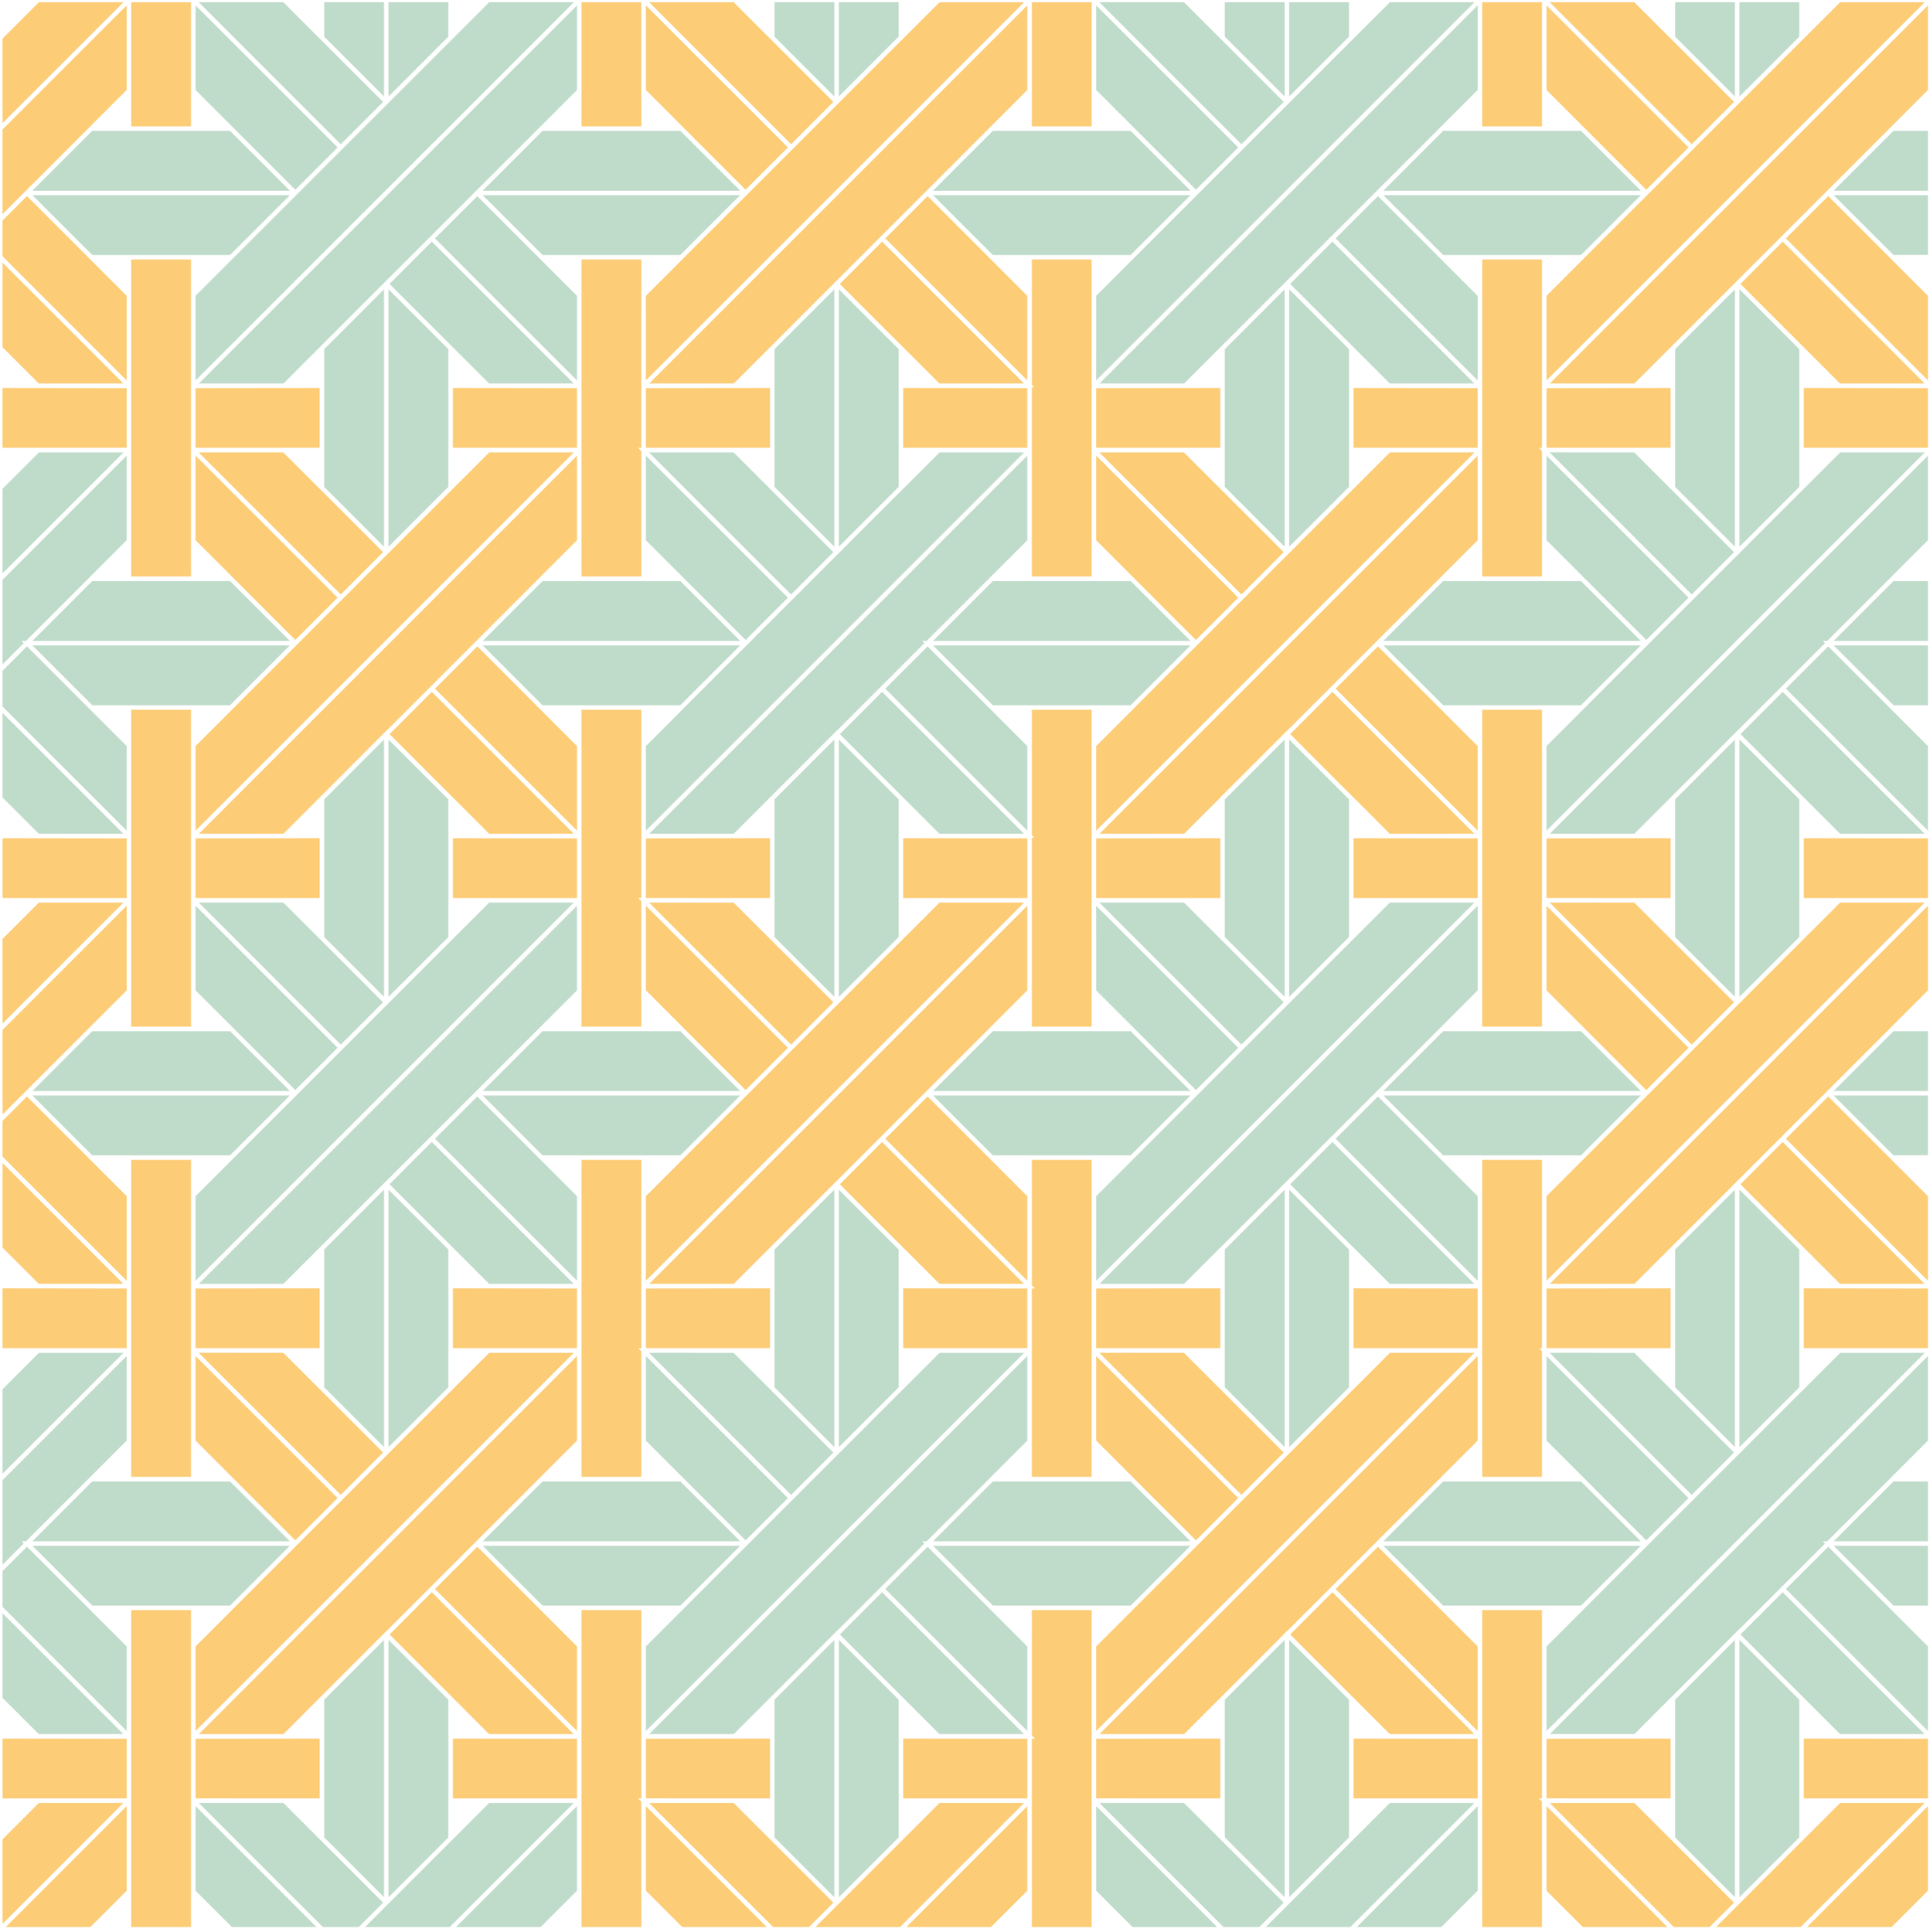
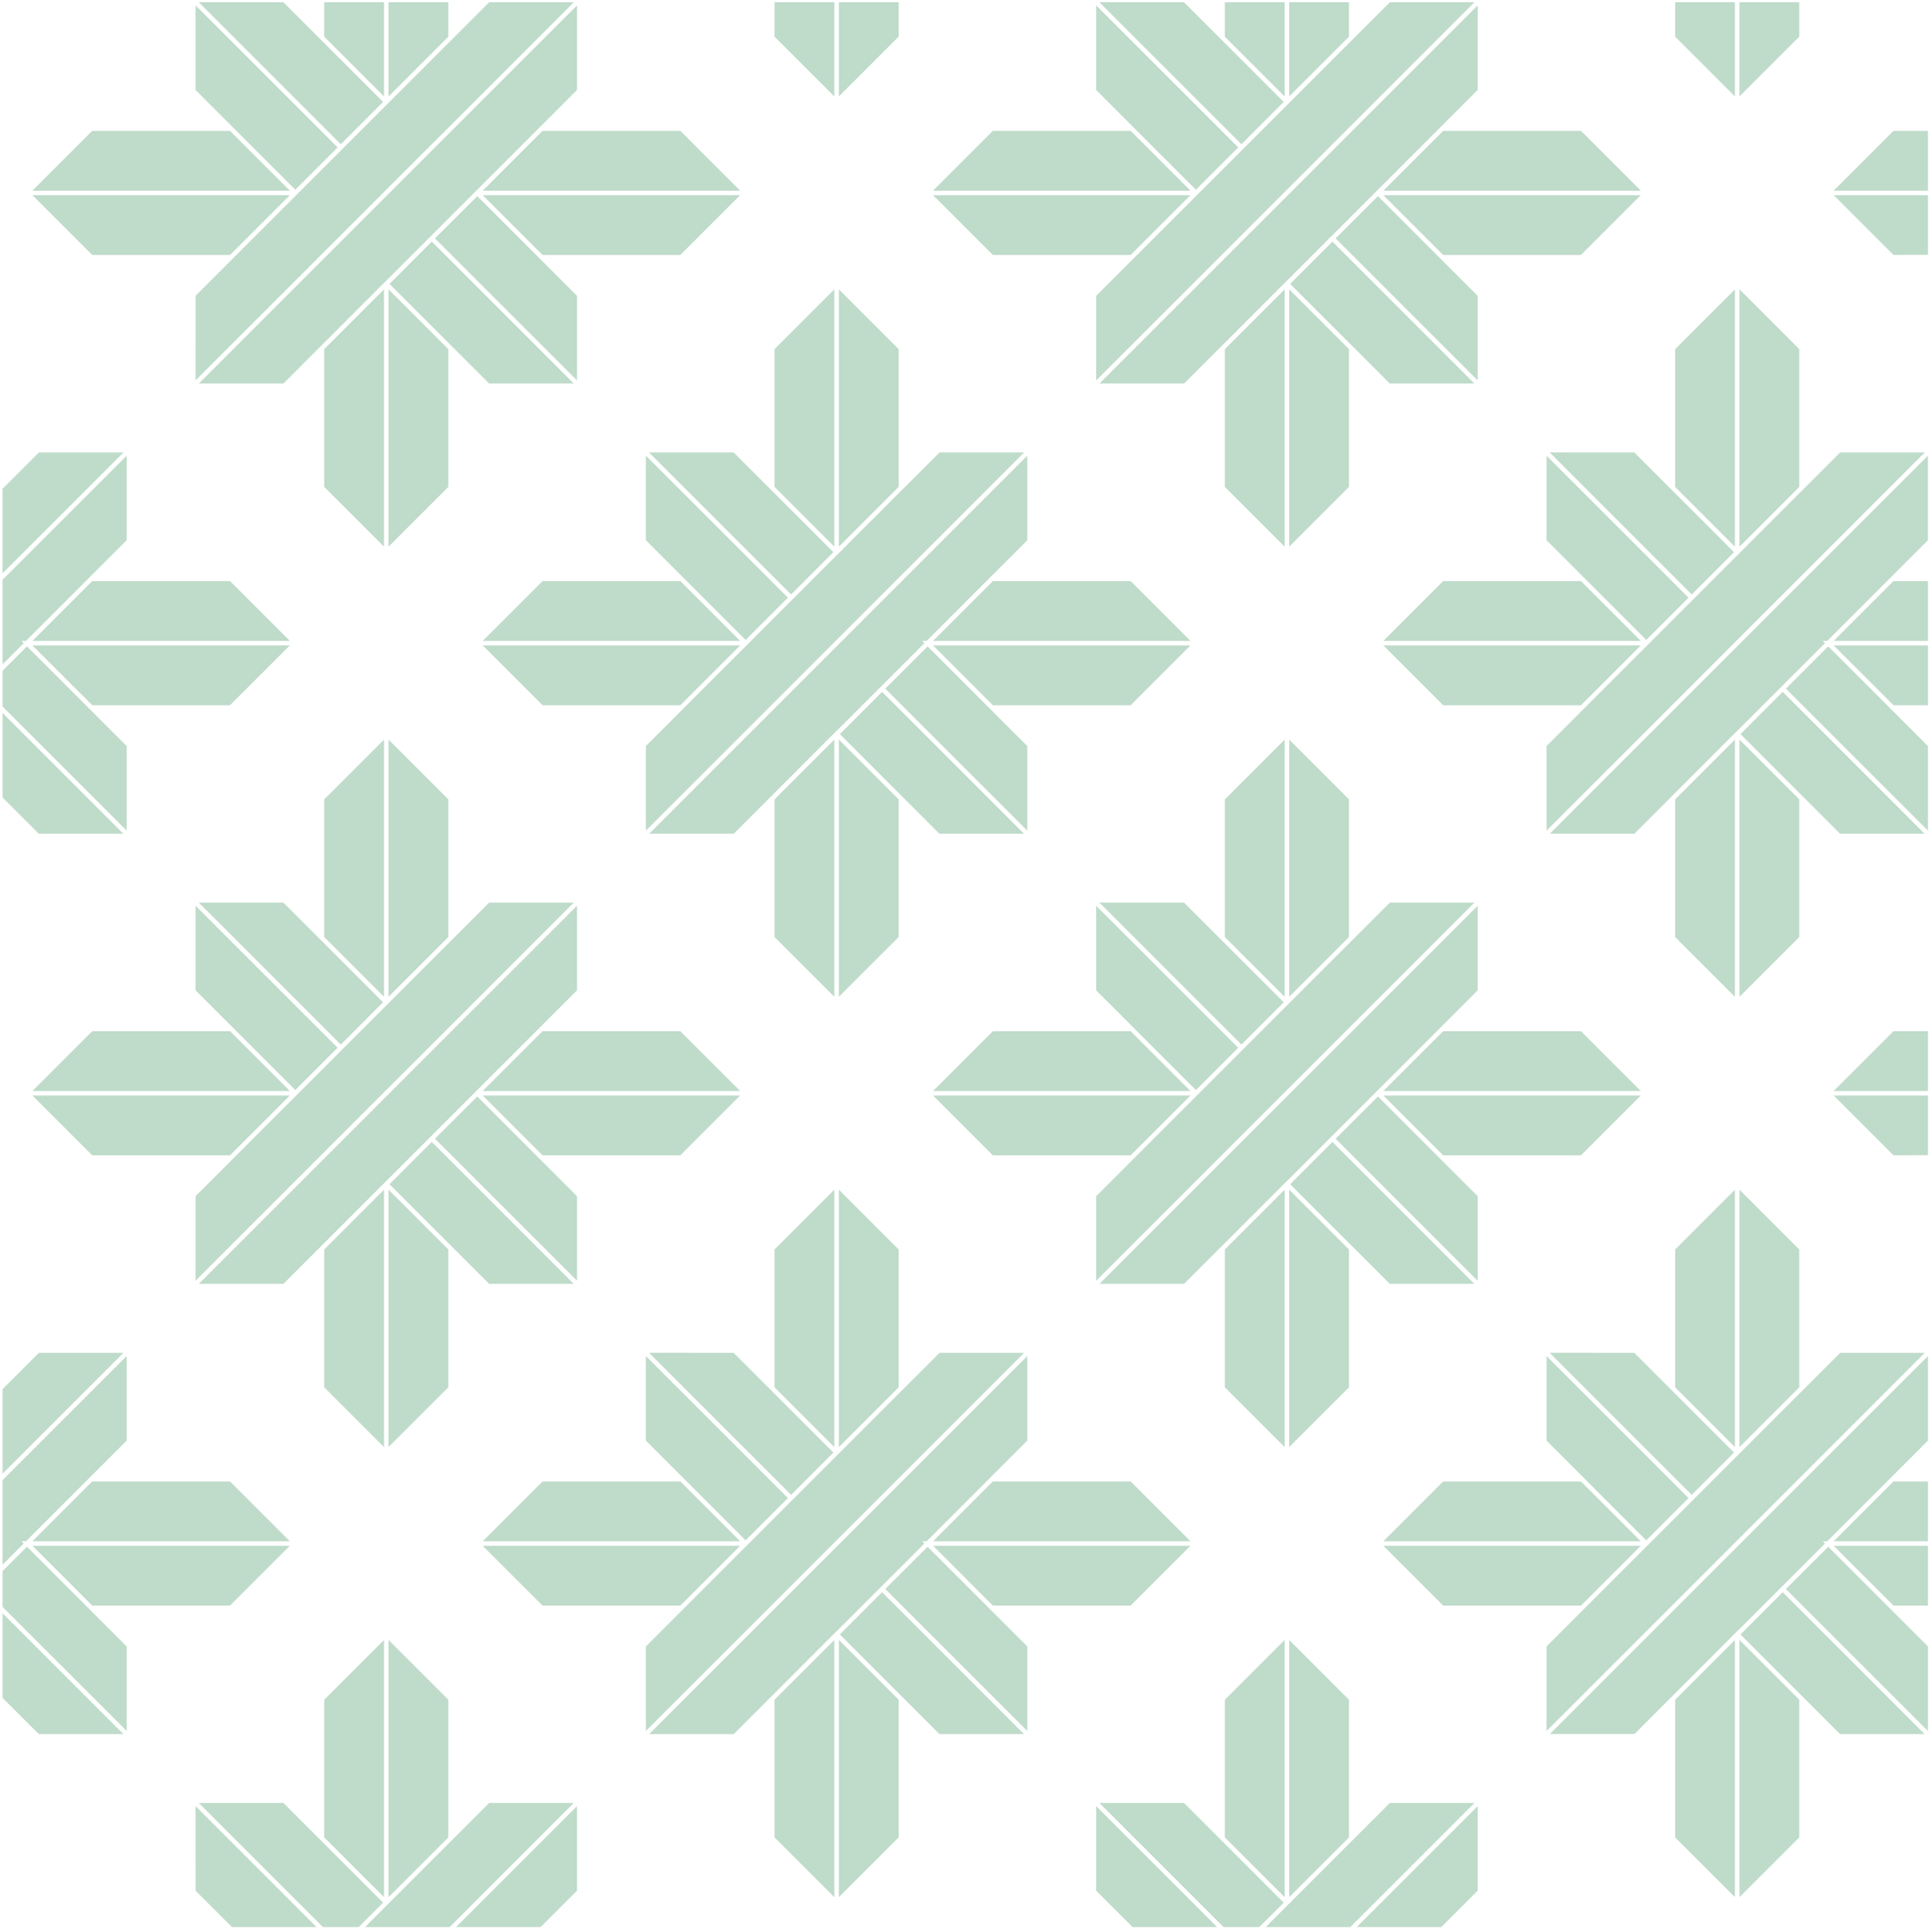
<svg xmlns="http://www.w3.org/2000/svg" version="1.1" x="0px" y="0px" width="425.199px" height="425.631px" viewBox="0 0 425.199 425.631" enable-background="new 0 0 425.199 425.631" xml:space="preserve">
  <g id="Calque_1" class="fill-color01">
    <path fill="#BFDBCA" d="M5.229,141.716l-4.671,4.672v-18.631l27.348-27.348v18.631L5.727,141.218H4.732L5.229,141.716z    M8.569,99.699l-8.011,8.011v18.631l26.643-26.643L8.569,99.699z M27.909,164.401L5.939,142.43l-5.381,5.375v7.875l27.351,27.351   V164.401z M27.169,183.705L0.558,157.094v18.63l7.981,7.981H27.169z M52.708,30.863l-2.03-2.03H20.319L7.146,42.006h56.703   L52.708,30.863z M43.079,56.179h7.598l13.172-13.173H7.146l13.173,13.173H43.079z M98.772,0.486H85.599V21.25L98.772,8.08V0.486z    M84.598,0.486H71.426v7.591l13.173,13.172V0.486z M106.357,42.006h56.698l-13.171-13.173h-30.354L106.357,42.006z M119.528,56.179   h22.768h7.587l13.172-13.173h-56.699L119.528,56.179z M197.977,0.486h-13.172V21.25l13.172-13.17V0.486z M183.804,0.486h-13.173   v7.591l13.173,13.172V0.486z M50.677,128.044H20.319L7.146,141.217h56.703L50.677,128.044z M20.319,155.391h22.764h7.594   l13.172-13.173H7.146L20.319,155.391z M85.599,120.461l13.173-13.17v-30.36L85.599,63.758V120.461z M71.426,107.289l13.173,13.172   V63.764L71.426,76.937V107.289z M106.357,141.217h56.698l-11.142-11.143l-2.03-2.03H119.53L106.357,141.217z M119.528,155.391   h22.768h7.587l13.172-13.173h-56.699L119.528,155.391z M197.977,76.931l-13.172-13.173v56.703l13.172-13.17V76.931z    M183.804,63.763l-13.173,13.173v30.352l13.173,13.172V63.763z M62.454,84.494l22.59-22.596l0.004,0.002l9.371-9.371l0.354-0.354   l0.354-0.354l31.996-31.996l0-18.632L43.823,84.494H62.454z M75.08,33.191L43.085,65.186l-0.001,18.632l83.332-83.331l-18.632,0   l-32.42,32.419L75.08,33.191z M84.392,22.458L62.42,0.486H43.79L75.08,31.777L84.392,22.458z M65.057,41.799l9.316-9.315   l-31.29-31.29l0.002,18.632L65.057,41.799z M95.833,52.529l31.289,31.289v-18.63L105.151,43.22L95.833,52.529z M85.815,62.556   l21.938,21.938h18.63c-4.812-4.812-28.104-28.104-31.257-31.258L85.815,62.556z M184.313,161.052l10.354-10.354   c3.039-3.039,6.067-6.067,8.983-8.982l-0.498-0.498h0.995c11.374-11.375,20.9-20.9,22.178-22.178v-18.63l-83.295,83.296h18.631   l22.635-22.671L184.313,161.052z M206.989,99.699c-0.918,0.918-6.097,6.097-13.161,13.16l-19.331,19.331l-0.212,0.212l-31.99,31.99   v18.631l83.326-83.324L206.989,99.699z M142.992,99.695l31.293,31.293l9.312-9.319l-21.973-21.972L142.992,99.695z    M173.578,131.695l-31.283-31.283v18.63l21.967,21.967L173.578,131.695z M195.038,151.741l31.29,31.289v-18.629l-21.97-21.971   L195.038,151.741z M225.588,183.705l-31.257-31.257l-9.297,9.307l21.924,21.951H225.588z M249.097,28.833h-30.358l-13.172,13.173   h56.703L249.097,28.833z M241.498,56.179h7.599l13.172-13.173h-56.703l13.172,13.173H241.498z M297.192,0.486H284.02v20.763   L297.192,8.08V0.486z M283.018,0.486h-13.172v7.591l13.172,13.171V0.486z M305.031,41.751l-0.255,0.254h56.697l-13.172-13.173   h-30.353L305.031,41.751z M317.948,56.179h22.768h7.587l13.172-13.173h-56.699L317.948,56.179z M396.397,0.486h-13.172v20.763   L396.397,8.08V0.486z M382.223,0.486h-13.172v7.591l13.172,13.171V0.486z M218.739,128.044l-13.172,13.173h56.703l-13.172-13.173   H218.739z M262.269,142.218h-56.703l13.172,13.173h22.764h7.595L262.269,142.218z M284.02,120.46l13.172-13.169v-30.36   L284.02,63.759V120.46z M269.846,107.289l13.172,13.171V63.764l-13.172,13.172V107.289z M348.302,128.044h-30.353l-13.173,13.173   h56.697L348.302,128.044z M317.948,155.391h22.768h7.587l13.172-13.173h-56.699L317.948,155.391z M396.397,76.931l-13.172-13.172   v56.701l13.172-13.169V76.931z M382.223,120.46V63.764l-13.172,13.172v30.352l11.55,11.549L382.223,120.46z M260.875,84.494   l22.78-22.787l0.002,0.004l8.439-8.439l0.67-0.671l-0.078-0.052l0.502-0.373l0.29-0.29v0l0.533-0.533l31.527-31.528V1.194   l-83.298,83.3H260.875z M272.133,34.557l-30.629,30.629l-0.002,18.632l83.332-83.331l-18.631,0.001l-31.996,31.996L272.133,34.557z    M282.813,22.458L260.84,0.486h-18.631l31.291,31.29L282.813,22.458z M263.477,41.799l9.316-9.315l-31.291-31.29l0.002,18.632   L263.477,41.799z M294.252,52.53c0.312,0.31,0.856,0.854,1.871,1.87l29.418,29.418V65.187L303.571,43.22L294.252,52.53z    M284.235,62.556l21.938,21.938h18.631l-29.387-29.387c-0.858-0.859-1.503-1.503-1.871-1.871L284.235,62.556z M424.744,100.409   l-83.296,83.296h18.632c0.714-0.714,3.674-3.675,7.971-7.971l0.146-0.182l14.551-14.551l0.017,0.019l19.304-19.304l-0.497-0.498   h0.995l22.178-22.178V100.409z M373.412,131.695l-2.074,2.074l-30.623,30.622v18.632l83.326-83.325l-18.633,0.001L373.412,131.695z    M382.018,121.669l-21.973-21.972l-18.633-0.002l31.293,31.293L382.018,121.669z M371.998,131.695l-31.283-31.283v18.631   l8.001,8.001l0.149,0.146l13.816,13.819L371.998,131.695z M424.748,164.401l-21.971-21.971l-9.319,9.311l31.29,31.289V164.401z    M424.008,183.705l-31.257-31.257l-9.278,9.287l0.002,0.002l-0.02,0.02l21.922,21.949H424.008z M417.158,28.833l-13.173,13.173   h20.765V28.833H417.158z M417.158,56.179l7.592-0.032V43.007h-20.765L417.158,56.179z M403.986,141.217h20.765v-13.173h-7.592   L403.986,141.217z M417.158,155.391h7.59l0.002-13.173h-20.765L417.158,155.391z M4.731,339.609h0.997l22.178-22.178v-18.633   L0.558,326.147v18.632l4.671-4.671L4.731,339.609z M8.569,298.092l-8.011,8.011v18.63l26.641-26.641H8.569z M0.558,346.197v7.875   l27.351,27.351v-18.63l-21.97-21.971L0.558,346.197z M0.558,374.117l7.98,7.98h18.631L0.558,355.486V374.117z M7.145,240.398H63.85   l-1.623-1.623l-11.551-11.551H20.319L7.145,240.398z M20.319,254.572h22.76h7.597l13.173-13.174H7.145L20.319,254.572z    M85.599,219.641l13.173-13.168v-30.334l-13.173-13.172V219.641z M71.426,206.469l13.173,13.172v-56.666l-13.173,13.173V206.469z    M149.882,227.224H119.53l-13.174,13.174h56.7L149.882,227.224z M149.882,254.572l13.173-13.174h-56.701l13.173,13.174h22.768   H149.882z M197.977,176.138l-13.172-13.172v56.675l13.172-13.168V176.138z M183.804,162.975l-13.173,13.173v30.321l13.173,13.172   V162.975z M50.677,326.435H20.319L7.145,339.609H63.85L50.677,326.435z M20.319,353.783h22.764h7.594l13.173-13.174H7.145   L20.319,353.783z M98.772,275.324L85.599,262.15v56.702l13.173-13.169V275.324z M84.598,262.155l-13.173,13.173v30.353   l13.173,13.172V262.155z M106.356,339.609h56.699l-13.173-13.174H119.53L106.356,339.609z M142.296,353.783h7.586l13.173-13.174   h-56.701l13.173,13.174H142.296z M197.977,275.324l-13.172-13.174v56.702l13.172-13.169V275.324z M183.804,262.155l-13.173,13.173   v30.353l13.173,13.172V262.155z M85.075,260.264l9.343-9.343l9.523-9.523l15.174-15.174l8.006-8.006l0-18.631l-83.299,83.299h18.63   l22.619-22.625L85.075,260.264z M75.08,231.583l-31.996,31.995l-0.001,18.633l83.332-83.331l-18.632,0l-32.697,32.696   L75.08,231.583z M43.79,198.879c1.174,1.174,3.471,3.471,6.312,6.312l24.979,24.979l9.312-9.319l-21.972-21.971H43.79z    M51.091,226.224l0.149,0.146l13.817,13.82l9.316-9.315l-31.29-31.29l0.002,18.632L51.091,226.224z M95.833,250.922l31.289,31.288   v-18.63l-21.971-21.967L95.833,250.922z M126.384,282.886l-31.258-31.258l-9.311,9.32l21.939,21.938H126.384z M193.624,350.133   l0.182-0.182l0.366-0.367l0.159-0.158l9.318-9.318l-0.498-0.498h0.997l22.177-22.178v-18.631l-83.296,83.297h18.632l22.634-22.671   l0.018,0.018l0.491-0.491v0.001L193.624,350.133z M206.989,298.092c-0.94,0.94-6.344,6.344-13.664,13.663l-18.792,18.792   l-0.247,0.247l-23.99,23.989c-4.337,4.338-7.319,7.318-8,8v18.632l83.326-83.325L206.989,298.092z M183.598,320.06l-21.973-21.971   l-18.633-0.004l31.293,31.294L183.598,320.06z M173.578,330.087l-31.283-31.282v18.631l8,8l0.149,0.146l13.818,13.82   L173.578,330.087z M195.038,350.133l31.29,31.289v-18.629l-21.97-21.971L195.038,350.133z M185.034,360.146l21.923,21.951h18.63   l-31.257-31.258L185.034,360.146z M205.565,240.398h56.705l-13.174-13.174h-30.357L205.565,240.398z M241.498,254.572h7.598   l13.174-13.174h-56.705l13.173,13.174H241.498z M284.02,219.64l13.172-13.167v-30.334l-13.172-13.171V219.64z M269.846,206.469   l13.172,13.171v-56.664l-13.172,13.172V206.469z M348.301,227.224h-30.352l-13.174,13.174h56.699L348.301,227.224z    M348.301,254.572l13.174-13.174h-56.701l13.174,13.174h22.768H348.301z M396.397,176.138l-13.172-13.171v56.673l13.172-13.167   V176.138z M382.223,162.976l-13.172,13.172v30.321l13.172,13.171V162.976z M249.096,326.435h-30.357l-13.173,13.174h56.705   L249.096,326.435z M218.739,353.783h22.764h7.594l13.174-13.174h-56.705L218.739,353.783z M297.192,275.324L284.02,262.15v56.701   l13.172-13.168V275.324z M283.018,262.156l-13.172,13.172v30.353l13.172,13.171V262.156z M348.301,326.435h-30.352l-13.173,13.174   h56.698L348.301,326.435z M317.948,353.783h22.768h7.586l13.174-13.174h-56.701L317.948,353.783z M383.225,318.851l13.172-13.168   v-30.359l-13.172-13.174V318.851z M382.223,262.156l-13.172,13.172v30.353l13.172,13.171V262.156z M283.656,260.103l0.361-0.361   l8.82-8.82l0.707-0.707l8.816-8.816l15.174-15.174l8.006-8.006v-18.632l-83.299,83.3h18.631l22.781-22.787L283.656,260.103z    M273.5,231.583l-31.996,31.995l-0.002,18.633l83.332-83.331l-18.631,0.001l-32.688,32.687L273.5,231.583z M242.21,198.879   c1.891,1.892,6.697,6.698,12.008,12.009l19.282,19.281l9.312-9.319l-21.972-21.971H242.21z M249.51,226.224l13.967,13.967   l9.316-9.315c-1.686-1.685-9.188-9.186-19.282-19.281l-12.009-12.008l0.002,18.632L249.51,226.224z M294.252,250.922l31.289,31.289   V263.58l-21.971-21.967L294.252,250.922z M324.803,282.886l-31.258-31.258l-9.311,9.32l21.939,21.938H324.803z M391.03,351.147   l1.014-1.015l0.354-0.354l0.354-0.354l0.884-0.882l8.436-8.436l-0.499-0.499h0.997l22.177-22.178v-18.631l-83.297,83.297h18.633   l22.662-22.699l0.018,0.019l0.463-0.463v0.001L391.03,351.147z M405.408,298.092l-31.996,31.995v0.001l-6.362,6.361l-26.335,26.334   v18.633l83.326-83.326L405.408,298.092z M382.018,320.06l-21.973-21.971l-18.633-0.004l31.293,31.293L382.018,320.06z    M371.998,330.088l-31.283-31.283v18.631l8,8l0.15,0.146l13.816,13.82L371.998,330.088z M393.457,350.133l31.291,31.289v-18.629   l-21.971-21.971L393.457,350.133z M383.453,360.146l21.924,21.951h18.631L392.75,350.84L383.453,360.146z M403.985,240.398h20.766   v-13.174h-7.592L403.985,240.398z M417.158,254.572l7.592-0.033v-13.141h-20.766L417.158,254.572z M403.985,339.609h20.766v-13.174   h-7.592L403.985,339.609z M417.158,353.783h7.59l0.002-13.174h-20.766L417.158,353.783z M98.772,374.531l-13.173-13.173v56.676   l13.173-13.169V374.531z M71.426,404.861l13.173,13.173v-56.667l-13.173,13.174V404.861z M184.805,418.034l13.172-13.169v-30.334   l-13.172-13.173V418.034z M170.631,404.861l13.173,13.173v-56.667l-13.173,13.174V404.861z M100.484,424.617h18.631l8.006-8.006   l0-18.633l-1.418,1.419L100.484,424.617z M107.783,397.273l-27.344,27.344H99.07l27.345-27.346L107.783,397.273z M70.426,405.275   l-8.004-8.004H43.791c0.186,0.187,0.4,0.4,0.641,0.641l26.705,26.705h7.887l5.369-5.375L70.426,405.275z M43.083,400.779   l0.002,15.832l8.006,8.006h18.63l-26.638-26.639L43.083,400.779z M297.192,374.531l-13.172-13.172v56.674l13.172-13.168V374.531z    M269.846,404.861l13.172,13.172v-56.665l-13.172,13.173V404.861z M383.225,418.033l13.172-13.168v-30.334l-13.172-13.172V418.033z    M369.051,404.861l13.172,13.172v-56.665l-13.172,13.173V404.861z M317.535,424.617l8.006-8.006v-18.633l-26.638,26.639H317.535z    M306.203,397.273l-27.345,27.344h18.63l27.346-27.346L306.203,397.273z M268.846,405.275l-8.004-8.004H242.21   c1.421,1.421,4.487,4.486,8.176,8.176l19.171,19.17h7.887l5.369-5.375L268.846,405.275z M241.504,416.611l8.006,8.006h18.631   l-26.639-26.639L241.504,416.611z" />
  </g>
  <g id="Calque_2" class="fill-color02">
-     <path fill="#FCCC76" d="M27.201,198.88L0.558,225.522v-18.631l8.011-8.011L27.201,198.88z M8.569,0.488L0.558,8.499V27.13   L27.201,0.487L8.569,0.488z M27.906,65.186L5.939,43.219l-5.381,5.375v7.875l27.348,27.347V65.186z M43.786,99.695l31.294,31.293   l9.312-9.319L62.42,99.697L43.786,99.695z M27.169,84.494L0.558,57.883v18.63l7.981,7.981H27.169z M27.908,1.194L0.558,28.545   v18.631l27.349-27.349L27.908,1.194z M85.828,161.755l21.925,21.951h18.63l-31.257-31.257L85.828,161.755z M107.783,99.699   l-32.42,32.419l-0.283,0.283l-31.996,31.995l-0.001,18.632l83.332-83.331L107.783,99.699z M75.717,330.16l-0.279,0.285   l-32.353,32.344l-0.001,18.633l83.332-83.332l-18.632,0.002L75.717,330.16L75.717,330.16z M43.787,298.086L75.08,329.38   l9.312-9.319L62.42,298.09L43.787,298.086z M65.057,141.01l9.316-9.315l-31.291-31.291l0.002,18.633L65.057,141.01z    M43.823,382.097h18.632l22.629-22.667l0.02,0.018l9.226-9.226l0.089-0.09l0.101-0.101l0.606-0.606h0l31.996-31.996l0-18.633   l-0.814,0.813L43.823,382.097z M62.454,183.705l22.635-22.671l0.019,0.018l42.014-42.014l0-18.632l-83.298,83.299H62.454z    M95.833,350.133l31.289,31.288v-18.63l-21.971-21.967L95.833,350.133z M126.384,382.097L95.126,350.84l-9.297,9.307l21.924,21.951   H126.384z M226.324,65.185l-21.966-21.967l-9.32,9.311l31.286,31.285V65.185z M95.833,151.74l31.289,31.289v-18.63l-21.971-21.967   L95.833,151.74z M27.906,263.578L5.939,241.611l-5.381,5.375v7.875l27.348,27.347V263.578z M27.908,199.587l-17.247,17.246   L0.558,226.936v18.631l27.349-27.349L27.908,199.587z M27.169,282.886L0.558,256.275v18.63l7.982,7.981H27.169z M19.901,424.617   l8.006-8.006l0.001-18.633L1.27,424.617H19.901z M8.569,397.273l-8.011,8.011v18.63l26.643-26.643L8.569,397.273z M51.091,325.435   l0.149,0.146l13.817,13.82l9.316-9.314l-31.291-31.291l0.002,18.633L51.091,325.435z M341.415,198.879l27.073,27.073   c2.046,2.046,3.57,3.569,4.217,4.217l9.312-9.319l-21.972-21.971H341.415z M348.865,226.371l13.816,13.82l9.316-9.315   c-3.166-3.165-26.499-26.498-31.283-31.283v18.631l8,8L348.865,226.371z M405.408,198.881l-32.688,32.687l-0.016,0.016   l-31.99,31.989v18.633l83.326-83.325L405.408,198.881z M324.834,298.09l-18.631,0.002l-31.996,31.995v0.001l-6.361,6.36   l-26.342,26.341l-0.002,18.633L324.834,298.09z M405.408,0.488l-31.996,31.996l-2.074,2.074L340.715,65.18v18.632l83.326-83.325   L405.408,0.488z M424.008,84.494c-4.813-4.813-28.107-28.107-31.258-31.257l-9.311,9.32l21.938,21.938H424.008z M185.021,62.556   l21.938,21.938h18.63c-24.458-24.457-29.999-30-31.257-31.258L185.021,62.556z M263.477,339.402l9.316-9.314l-31.291-31.291   l0.002,18.633L263.477,339.402z M382.018,22.458L360.045,0.486h-18.63l31.29,31.29L382.018,22.458z M348.865,27.979l13.816,13.819   l9.316-9.315L340.715,1.2v18.631l8.001,8.001L348.865,27.979z M424.748,1.194l-83.3,83.3h18.632l22.78-22.787l0.002,0.004   l8.994-8.994l0.187-0.187v0l0.35-0.35l0.35-0.35v0l0.16-0.16l31.844-31.845L424.748,1.194z M173.578,32.484L142.296,1.201v18.63   l21.967,21.967L173.578,32.484z M242.205,298.086l31.295,31.293l9.312-9.318L260.84,298.09L242.205,298.086z M206.989,0.488   c-0.918,0.918-6.097,6.097-13.161,13.16l-19.331,19.331l-0.212,0.212l-31.99,31.99v18.631l83.326-83.324L206.989,0.488z    M206.989,198.881c-1.553,1.553-15.299,15.298-29.736,29.735l-2.906,2.906l-0.061,0.061l-23.99,23.989   c-4.337,4.338-7.319,7.318-8,8v18.632l83.326-83.324L206.989,198.881z M150.445,226.371l13.818,13.82l9.315-9.315   c-2.455-2.453-16.985-16.984-24.979-24.979l-6.304-6.304v18.63l8,8.001L150.445,226.371z M142.996,198.879l31.29,31.29l9.312-9.319   l-21.972-21.971H142.996z M183.598,22.458L161.626,0.486h-18.63l31.291,31.291L183.598,22.458z M263.477,141.01l9.316-9.315   l-31.291-31.29l0.002,18.632L263.477,141.01z M324.834,99.698l-18.631,0.001l-31.996,31.996l-2.074,2.073l-30.629,30.629   l-0.002,18.632L324.834,99.698z M242.205,99.695l3.906,3.906l27.389,27.387l9.312-9.318L260.84,99.697L242.205,99.695z    M424.744,65.185l-21.967-21.967l-9.32,9.311c0.689,0.689,2.71,2.709,8.604,8.603l22.684,22.682V65.185z M161.66,84.494   l22.591-22.597l0.003,0.002l9.282-9.282l0.088-0.089l0.104-0.104l0.604-0.604l0,0l31.994-31.995l0.002-18.632l-83.299,83.3H161.66z    M360.047,397.271h-18.631c0.026,0.026,0.047,0.046,0.074,0.074l27.271,27.271h7.887l5.369-5.375L360.047,397.271z    M405.408,397.273l-27.345,27.344h18.632l27.346-27.346L405.408,397.273z M324.803,382.097l-31.258-31.258l-9.297,9.307   l21.924,21.951H324.803z M185.021,260.949l21.939,21.938h18.628l-31.257-31.258L185.021,260.949z M340.715,397.985v18.632l8,8   h18.631C359.607,416.878,344.468,401.739,340.715,397.985z M294.253,151.741l9.284,9.284l22.004,22.004v-18.631l-21.971-21.967   L294.253,151.741z M226.324,263.578l-21.966-21.967l-9.32,9.311l31.286,31.285V263.578z M161.658,282.886l22.62-22.626l0.003,0.003   l9.342-9.342l32.703-32.703l0.002-18.632l-83.3,83.3H161.658z M218.321,424.617l8.006-8.006l0.002-18.633l-26.639,26.639H218.321z    M383.44,260.949l21.939,21.938h18.629l-31.258-31.258L383.44,260.949z M206.989,397.273c-1.466,1.466-13.813,13.812-27.345,27.344   h18.631l27.346-27.346L206.989,397.273z M161.627,397.271h-18.631c0.536,0.536,1.307,1.308,2.259,2.26l25.086,25.086h7.887   l5.369-5.375L161.627,397.271z M142.296,416.617l8,8h18.63l-26.631-26.632V416.617z M341.448,282.886h18.631l22.781-22.787   l0.002,0.004l9.182-9.182l0.707-0.707l31.996-31.996l0.002-18.632l-52.528,52.528L341.448,282.886z M294.252,350.133l31.289,31.289   v-18.631l-21.971-21.967L294.252,350.133z M260.875,382.097l22.662-22.699l0.018,0.02l8.27-8.271l1.014-1.015l0.354-0.354   l0.354-0.354l0.884-0.882l31.112-31.114v-18.633l-83.299,83.301H260.875z M424.744,263.578l-21.967-21.967l-9.32,9.311   l31.287,31.285V263.578z M324.803,183.705l-31.257-31.257l-9.298,9.307l21.924,21.951H324.803z M416.74,424.617l8.006-8.006   l0.002-18.633l-26.639,26.639H416.74z M260.875,183.705c0.714-0.714,3.674-3.675,7.971-7.971l0.146-0.182l14.551-14.551   l0.017,0.019l41.981-41.982v-18.632l-83.298,83.3H260.875z M240.498,99.667V85.526v-0.701v-0.331V57.179h-13.174l0.008,27.643   l0.478,0.477l-0.485,0.123v14.245v27.346h13.174V99.667z M268.84,85.494l-27.342,0.032v13.141h27.342V85.494z M298.196,98.667   h27.346V85.531l-27.346-0.037V98.667z M169.631,184.705l-27.335,0.032v13.138l27.335,0.003V184.705z M198.979,98.667h27.345V85.531   l-27.345-0.037V98.667z M298.196,297.058h27.346v-13.135l-27.346-0.037V297.058z M298.196,197.879h27.346v-13.136l-27.346-0.037   V197.879z M169.631,85.494l-27.335,0.032v13.141h27.335V85.494z M339.715,354.783h-13.174v27.352v15.137v27.346h13.174   l-0.008-27.642l-0.703-0.706l0.707-0.001L339.715,354.783z M397.403,396.271h27.346v-13.137l-27.346-0.037V396.271z    M397.399,297.058h27.346v-13.135l-27.346-0.037V297.058z M368.051,85.494l-27.336,0.032v13.141h27.336V85.494z M397.403,197.879   h27.346v-13.136l-27.346-0.037V197.879z M424.744,85.531l-27.346-0.037v13.173h27.346V85.531z M339.707,296.382l0.004,0.004   l0.004-40.813h-13.174v27.352v15.135v27.346h13.174l-0.008-27.635l-0.56-0.672l0.56-0.006V296.382z M368.051,184.705l-27.336,0.032   v13.138l27.336,0.003V184.705z M339.707,97.99l0.004,0.004l0.004-40.814h-13.174v27.352v15.136v27.346h13.174l-0.008-27.617   l-0.658-0.691l0.658-0.006V97.99z M241.502,197.876l27.342,0.003v-13.173l-27.342,0.032V197.876z M339.715,156.391h-13.174v27.352   v15.136v27.346h13.174l-0.008-27.64l0.004-1.071L339.715,156.391z M368.051,283.886l-27.336,0.031v13.141h27.336V283.886z    M368.051,396.271v-13.174l-27.336,0.031v13.139l19.746,0.004H368.051z M326.541,0.486v27.346h13.174l-0.008-27.346H326.541z    M241.502,396.267l19.753,0.004h7.589v-13.174l-27.342,0.031V396.267z M42.079,298.058v-14.141v-0.702v-0.329v-27.314H28.906   v69.832h13.174V298.058z M28.909,424.617h13.174v-27.35v-14.139v-28.346H28.909V424.617z M169.631,283.886l-27.335,0.031v13.141   h27.335V283.886z M0.562,197.879h27.346v-13.136l-27.346-0.037V197.879z M0.559,297.058h27.346v-13.135l-27.346-0.037V297.058z    M198.979,297.058h27.345v-13.135l-27.345-0.037V297.058z M28.909,0.486v27.346h13.174l0-27.346H28.909z M0.562,396.271h27.346   v-13.137l-27.346-0.037V396.271z M141.296,354.783h-13.174v69.834h13.174l-0.008-27.64l-0.707-0.707l0.71-0.002L141.296,354.783z    M141.296,57.179h-13.174v69.833h13.174l-0.008-27.608l-0.707-0.707l0.71-0.002L141.296,57.179z M141.296,156.391h-13.174v69.833   h13.174l-0.008-27.639l-0.707-0.707l0.71-0.002L141.296,156.391z M198.982,396.271h27.346v-13.137l-27.346-0.037V396.271z    M99.775,396.271h27.346v-13.137l-27.346-0.037V396.271z M43.083,396.267l19.753,0.004h7.589v-13.174l-27.341,0.031L43.083,396.267   z M128.122,0.486v27.346h13.174l-0.008-27.346H128.122z M70.421,283.886l-27.342,0.031v13.141h27.342V283.886z M28.909,226.224   h13.174v-27.349v-14.138v-28.347H28.909V226.224z M99.775,297.058h27.346v-13.135l-27.346-0.037V297.058z M141.288,296.382   l0.003,0.003l0.004-40.812h-13.174v69.832h13.174l-0.008-27.621l-0.628-0.686l0.628-0.007V296.382z M298.196,396.271h27.346   v-13.137l-27.346-0.037V396.271z M268.84,283.886l-27.342,0.031v13.141h27.342V283.886z M43.083,197.876l27.342,0.003v-13.173   l-27.341,0.032L43.083,197.876z M169.631,396.271v-13.174l-27.335,0.031v13.139l19.746,0.004H169.631z M127.121,85.531   l-27.346-0.037v13.173h27.346V85.531z M127.121,184.742l-27.346-0.037v13.173h27.346V184.742z M42.079,99.667V85.526v-0.702v-0.33   V57.179H28.906v69.833h13.174V99.667z M227.328,27.832h13.174V0.486h-13.174V27.832z M198.982,197.879h27.346v-13.136   l-27.346-0.037V197.879z M227.332,382.425l0.712,0.708l-0.716,0.001v14.138v27.346h13.174v-27.35v-14.139v-28.346h-13.174   L227.332,382.425z M240.498,298.058v-14.141v-0.701v-0.33v-27.314h-13.174l0.008,27.644l0.703,0.706l-0.711,0.001v14.136v27.346   h13.174V298.058z M0.559,98.667h27.346V85.531L0.559,85.494V98.667z M227.332,184.032l0.48,0.478l-0.484,0.123v14.246v27.346   h13.174v-27.349v-14.138v-28.347h-13.174L227.332,184.032z M70.421,85.494l-27.342,0.032v13.141h27.342V85.494z" />
-   </g>
+     </g>
</svg>